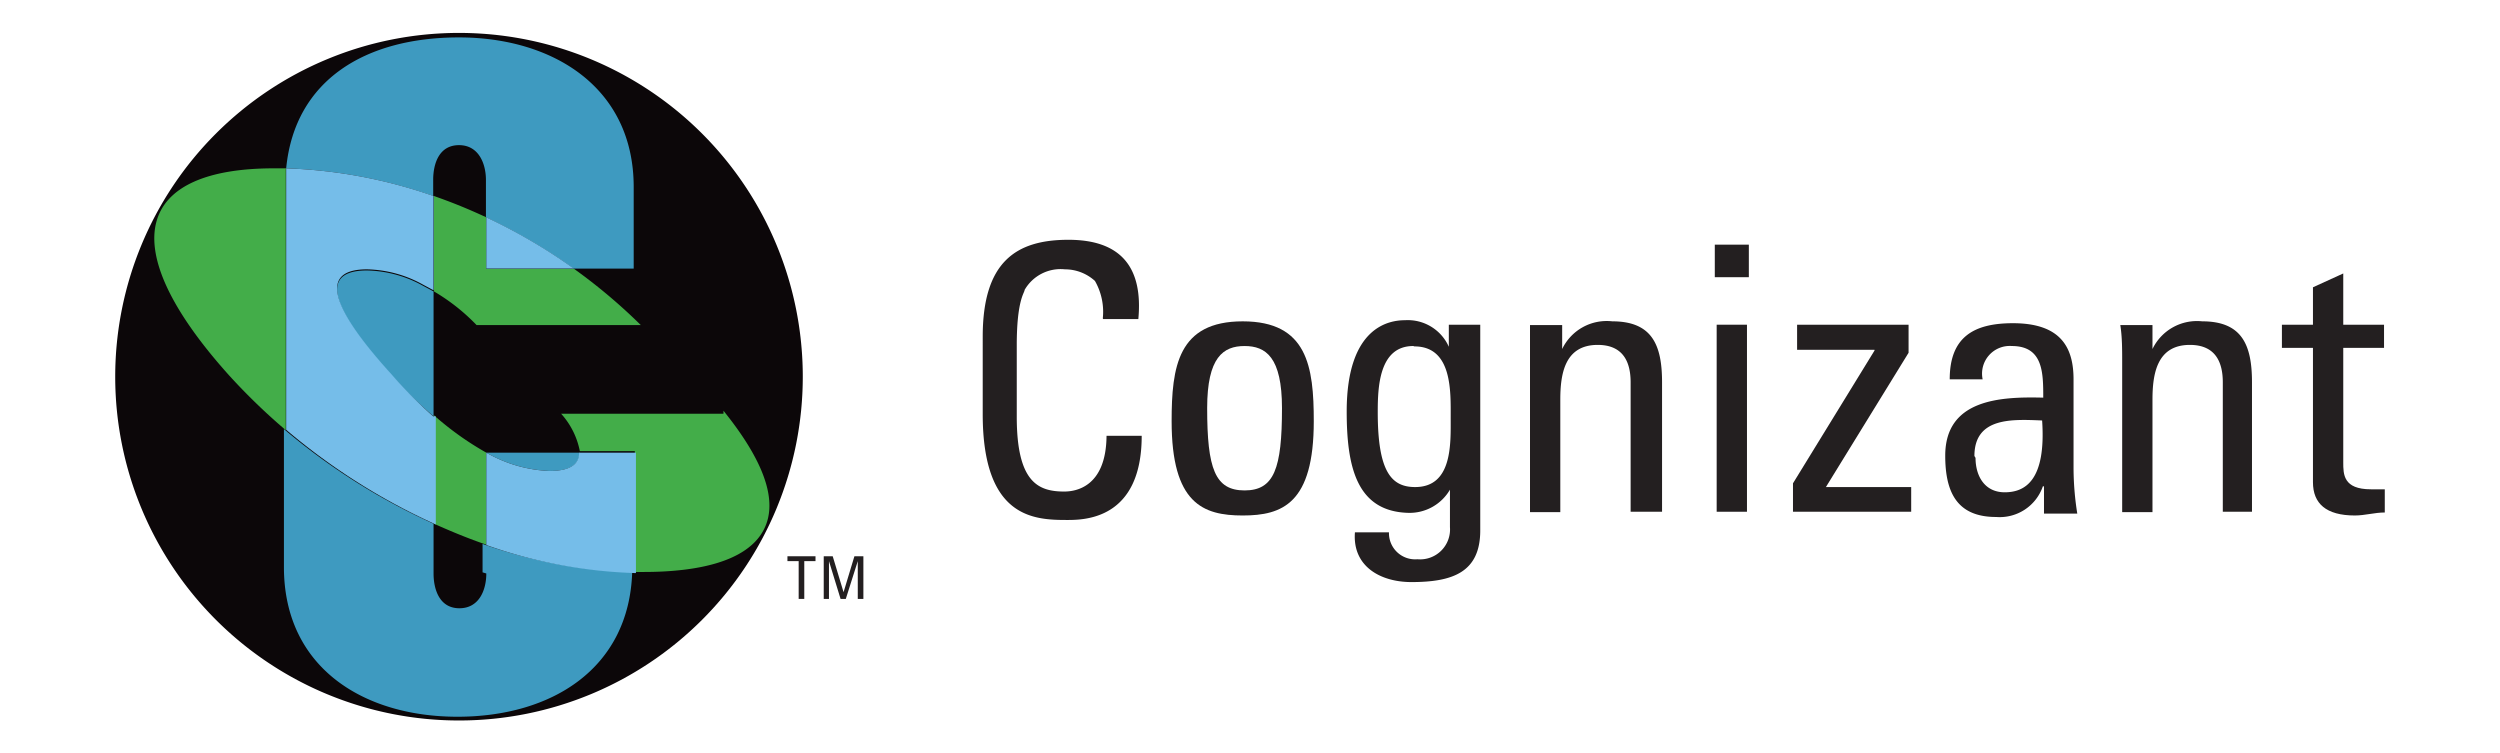
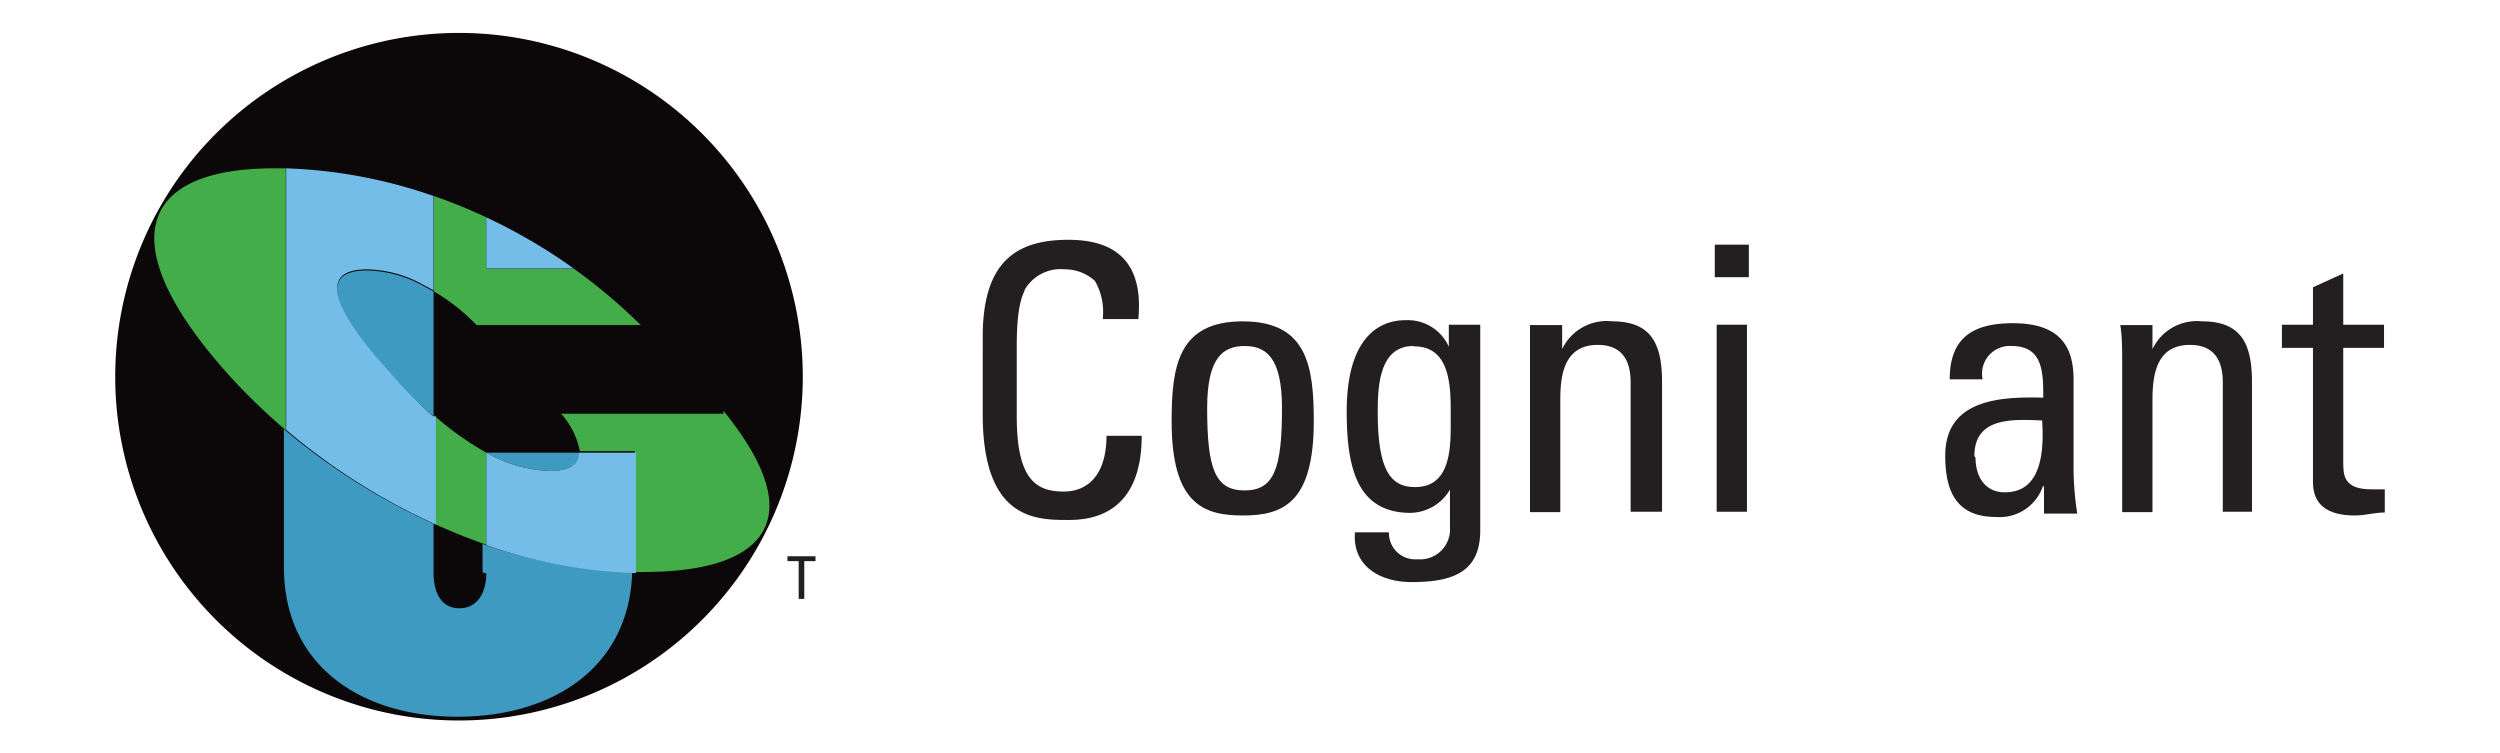
<svg xmlns="http://www.w3.org/2000/svg" id="Layer_1" data-name="Layer 1" viewBox="0 0 66.83 20.14">
  <defs>
    <style>.cls-1{fill:#231f20;}.cls-2{fill:#0c0709;}.cls-3{fill:#3e9ac0;}.cls-4{fill:#43ad49;}.cls-5{fill:#75bde9;}</style>
  </defs>
  <title>Reviews Logo</title>
  <polyline class="cls-1" points="21.8 14.87 21.8 15 21.5 15 21.5 16.01 21.35 16.01 21.35 15 21.05 15 21.05 14.87 21.8 14.87" />
-   <polyline class="cls-1" points="22.16 16.01 22.02 16.01 22.02 14.87 22.26 14.87 22.55 15.83 22.55 15.83 22.84 14.87 23.08 14.87 23.08 16.01 22.93 16.01 22.93 15 22.93 15 22.61 16.01 22.47 16.01 22.16 15 22.16 15 22.16 16.01" />
  <path class="cls-1" d="M29.48,8.51a1.66,1.66,0,0,0-.21-1,1.19,1.19,0,0,0-.8-.31,1.11,1.11,0,0,0-1.08.55c0,.08-.21.26-.21,1.48v1.91c0,1.75.57,2,1.27,2,.28,0,1.12-.1,1.13-1.49h.94c0,2.25-1.55,2.25-2,2.25-.89,0-2.25-.06-2.25-2.83V9c0-2,.89-2.59,2.29-2.59s2,.73,1.87,2.12h-.94" />
  <path class="cls-1" d="M31.32,11.26c0-1.46.17-2.67,1.9-2.67s1.9,1.21,1.9,2.67c0,2.2-.84,2.52-1.9,2.52s-1.9-.32-1.9-2.52m2.95-.35c0-1.36-.43-1.66-1-1.66s-1,.3-1,1.66c0,1.62.21,2.2,1,2.2S34.27,12.53,34.27,10.91Z" />
  <path class="cls-1" d="M38.76,8.68h.81v5.5c0,1.12-.74,1.38-1.84,1.38-.83,0-1.58-.42-1.51-1.33h.91a.7.7,0,0,0,.76.72.8.8,0,0,0,.87-.86v-1h0a1.25,1.25,0,0,1-1.1.62C36.28,13.68,36,12.51,36,11c0-2.29,1.16-2.44,1.56-2.44a1.2,1.2,0,0,1,1.17.71h0V8.68m-.95.57c-.92,0-.95,1.11-.95,1.77,0,1.6.37,2,1,2,1,0,.95-1.16.95-1.85S38.83,9.26,37.81,9.26Z" />
  <path class="cls-1" d="M43.59,13.68V10.22c0-.53-.19-1-.88-1-.89,0-1,.79-1,1.47v3h-.81v-4c0-.35,0-.69,0-1h.86v.64h0a1.32,1.32,0,0,1,1.34-.74c1.07,0,1.33.64,1.33,1.63v3.46h-.81" />
  <path class="cls-1" d="M45.84,6.54h.91v.87h-.91Zm.86,7.14h-.81v-5h.81Z" />
-   <polyline class="cls-1" points="51.02 9.43 48.81 13.02 51.09 13.02 51.09 13.68 47.93 13.68 47.93 12.92 50.11 9.37 50.11 9.35 48.04 9.35 48.04 8.68 51.02 8.68 51.02 9.43" />
  <path class="cls-1" d="M54.61,13h0a1.22,1.22,0,0,1-1.25.82c-1.06,0-1.36-.68-1.36-1.64,0-1.51,1.48-1.58,2.62-1.55,0-.66,0-1.38-.84-1.38a.74.74,0,0,0-.78.89h-.88c0-1.12.63-1.5,1.69-1.5,1.29,0,1.62.66,1.62,1.5v2.4a7.92,7.92,0,0,0,.1,1.19h-.89V13m-1.83-.76c0,.48.24.92.78.92s1.11-.31,1-1.92C53.81,11.21,52.78,11.14,52.78,12.19Z" />
  <path class="cls-1" d="M59.42,13.68V10.22c0-.53-.19-1-.88-1-.89,0-1,.79-1,1.47v3h-.81v-4c0-.35,0-.69-.05-1h.86v.64h0a1.32,1.32,0,0,1,1.33-.74c1.07,0,1.33.64,1.33,1.63v3.46h-.81" />
  <path class="cls-1" d="M61.83,8.68v-1l.81-.37V8.68h1.09V9.3H62.64v3.06c0,.32,0,.72.74.72l.37,0v.62c-.27,0-.53.08-.8.08-.77,0-1.12-.32-1.12-.89V9.3H61V8.68h.82" />
  <path class="cls-2" d="M12.27.88a9.19,9.19,0,1,0,9.19,9.19A9.19,9.19,0,0,0,12.27.88" />
  <path class="cls-3" d="M13,15.33c0,.44-.19.93-.72.93s-.69-.5-.69-.93V14a17,17,0,0,1-4-2.53v3.69c0,2.68,2.12,4,4.64,4s4.59-1.29,4.67-3.87a13.07,13.07,0,0,1-4-.75v.76" />
  <path class="cls-3" d="M15.48,12.1H13a3.68,3.68,0,0,0,1.69.49c.58,0,.8-.19.8-.49" />
  <path class="cls-3" d="M9.81,7.23c-1.62,0-.45,1.59.65,2.8a12.3,12.3,0,0,0,1.13,1.1V7.79l-.28-.15a3.2,3.2,0,0,0-1.5-.41" />
-   <path class="cls-3" d="M11.58,4.81c0-.44.16-.93.69-.93s.72.5.72.93v1a14.81,14.81,0,0,1,2.34,1.37h1.61V5c0-2.68-2.18-4-4.67-4S7.88,2.13,7.65,4.5a13.25,13.25,0,0,1,3.93.74V4.81" />
  <path class="cls-4" d="M19.34,11.06H15a2.08,2.08,0,0,1,.5,1h1.47v3.08c0,.05,0,.1,0,.15h.23c1.52,0,2.67-.3,3.14-1s.25-1.76-1-3.31" />
  <path class="cls-4" d="M7.65,4.5H7.32c-3.61,0-4.37,2-1.2,5.53a16.49,16.49,0,0,0,1.52,1.47V5q0-.24,0-.47" />
  <path class="cls-4" d="M13,5.81a14.6,14.6,0,0,0-1.4-.57V7.79a5.29,5.29,0,0,1,1.14.9h4.39a14.88,14.88,0,0,0-1.78-1.5H13V5.81" />
  <path class="cls-4" d="M13,14.57V12.1a8,8,0,0,1-1.4-1V14c.47.21.93.4,1.4.56" />
  <path class="cls-5" d="M11.58,11.13A12.3,12.3,0,0,1,10.46,10c-1.1-1.21-2.27-2.8-.65-2.8a3.2,3.2,0,0,1,1.5.41l.28.15V5.24A13.25,13.25,0,0,0,7.65,4.5q0,.23,0,.47v6.52a17,17,0,0,0,4,2.53V11.13" />
  <path class="cls-5" d="M13,7.18h2.34A14.81,14.81,0,0,0,13,5.81V7.18" />
  <path class="cls-5" d="M16.94,12.1H15.48c0,.3-.22.49-.8.49A3.68,3.68,0,0,1,13,12.1v2.47a13.07,13.07,0,0,0,4,.75s0-.1,0-.15V12.1" />
</svg>